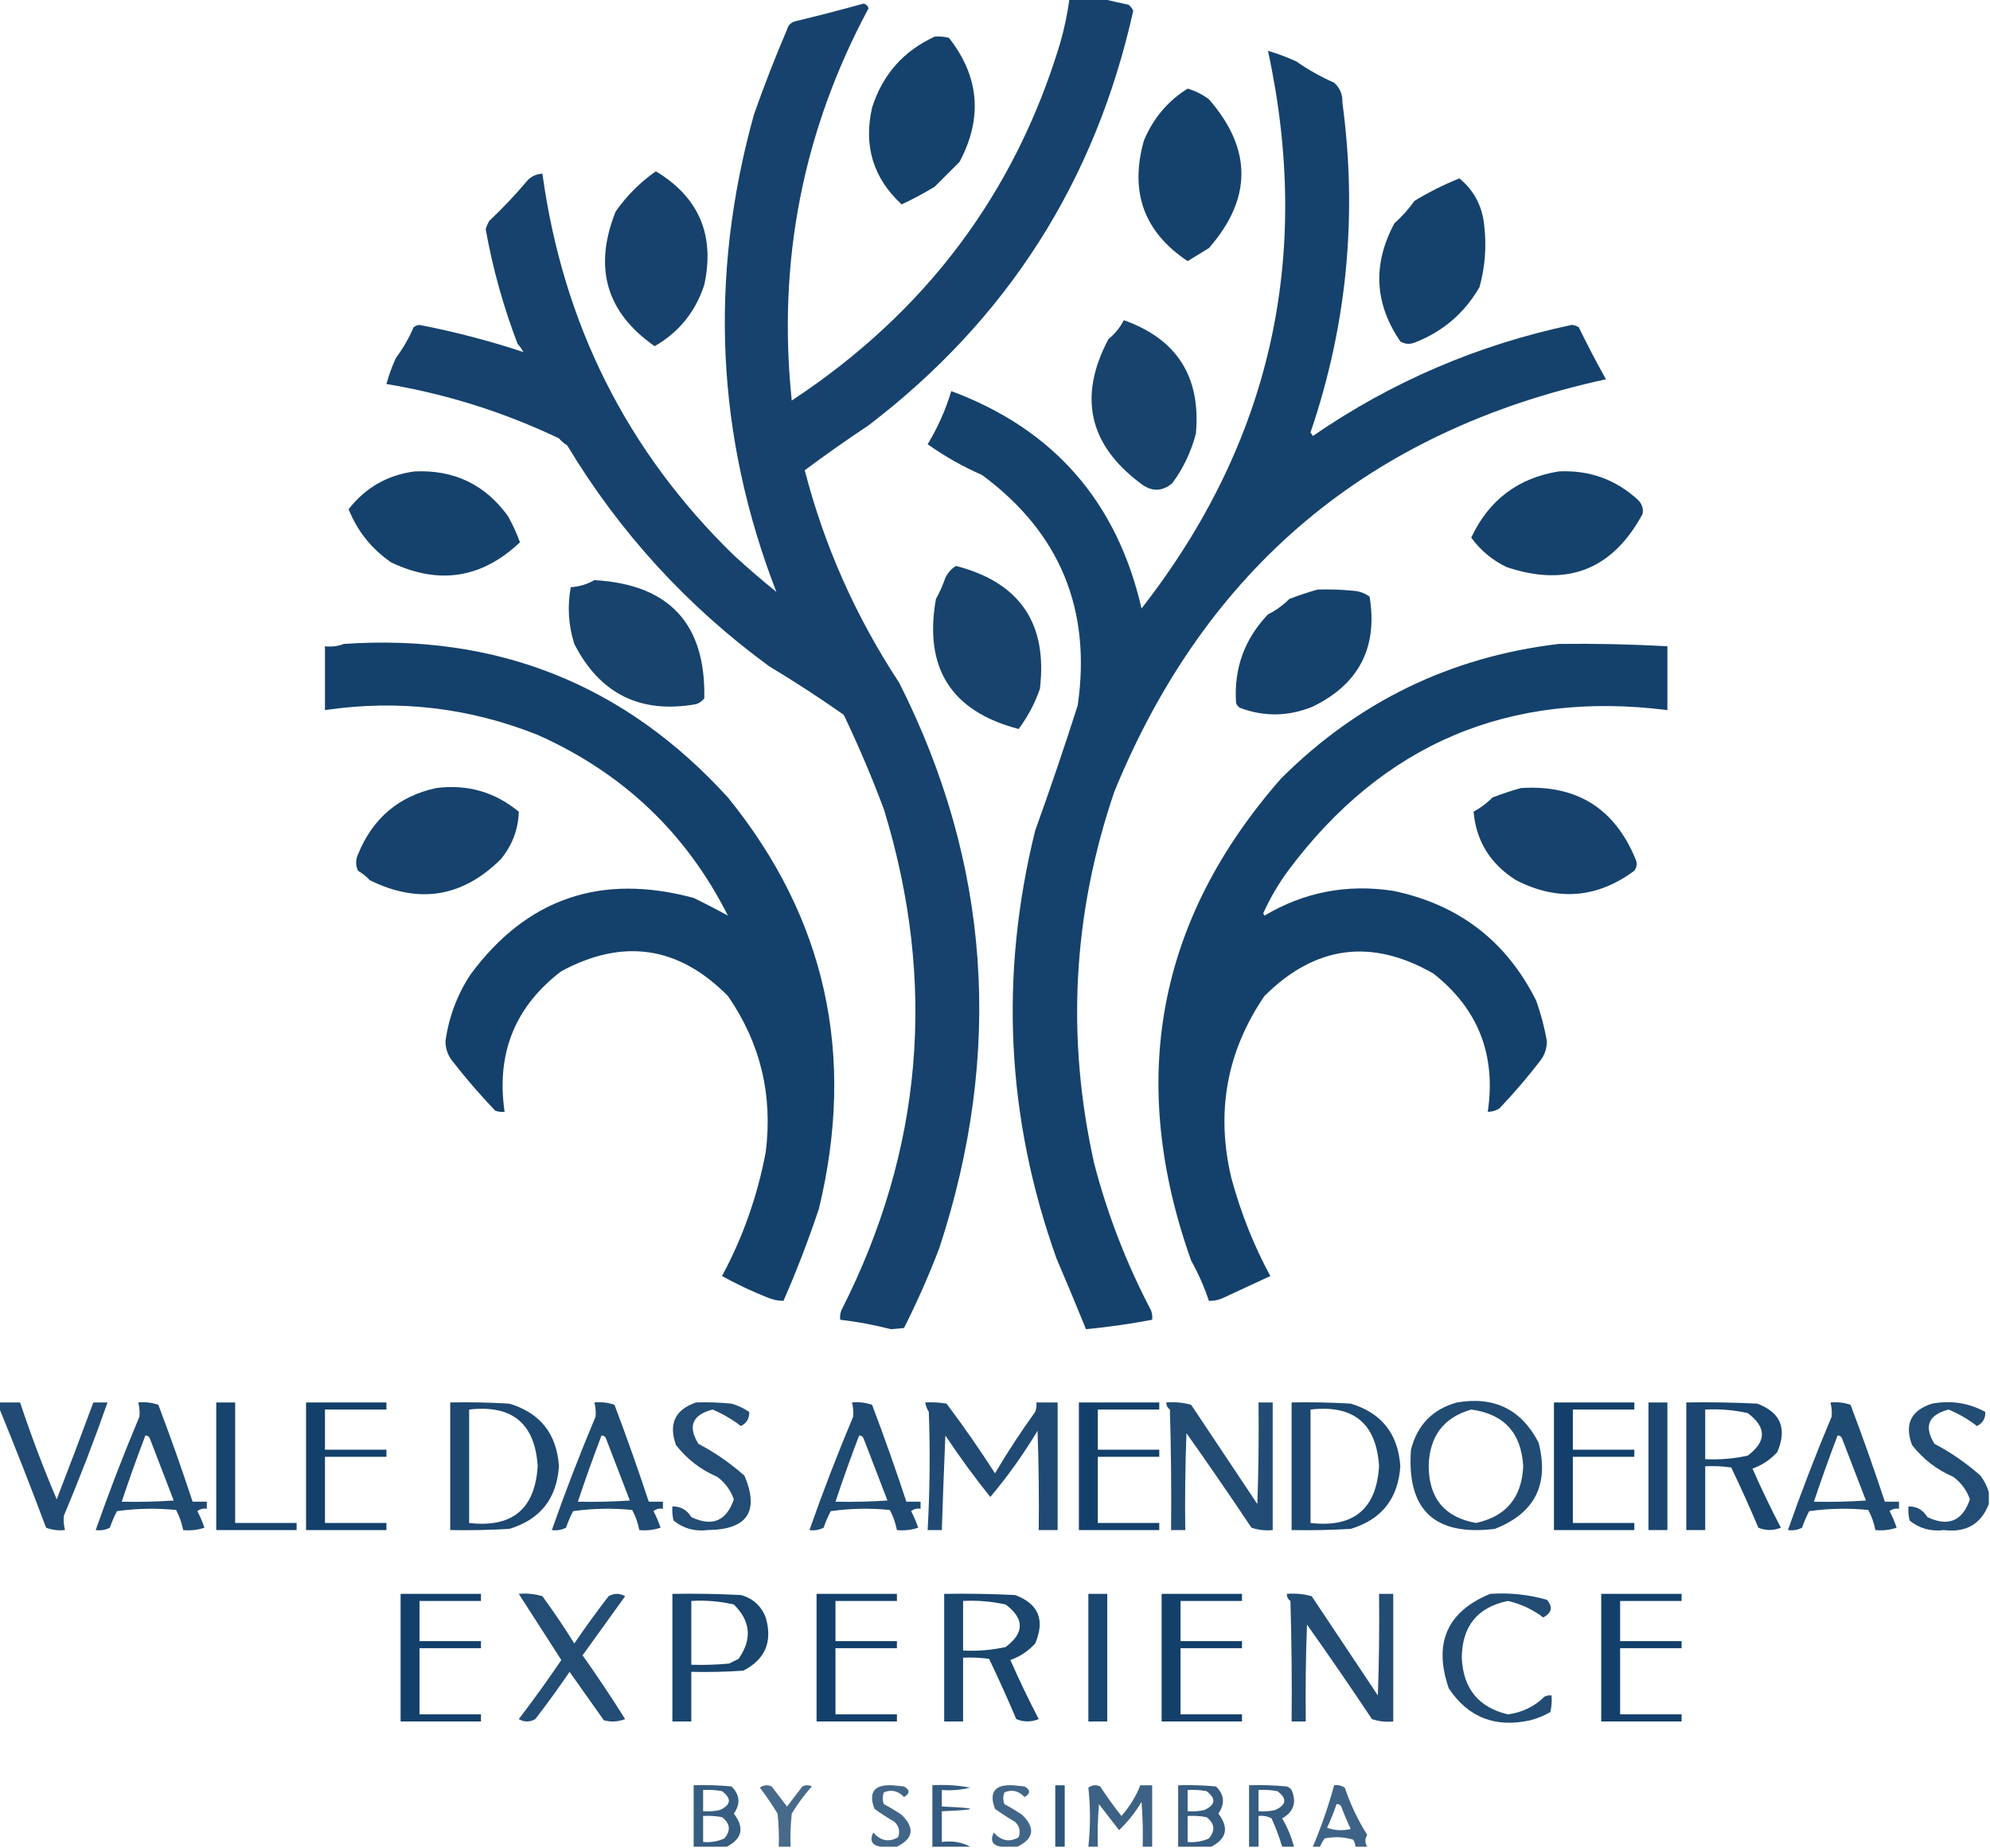
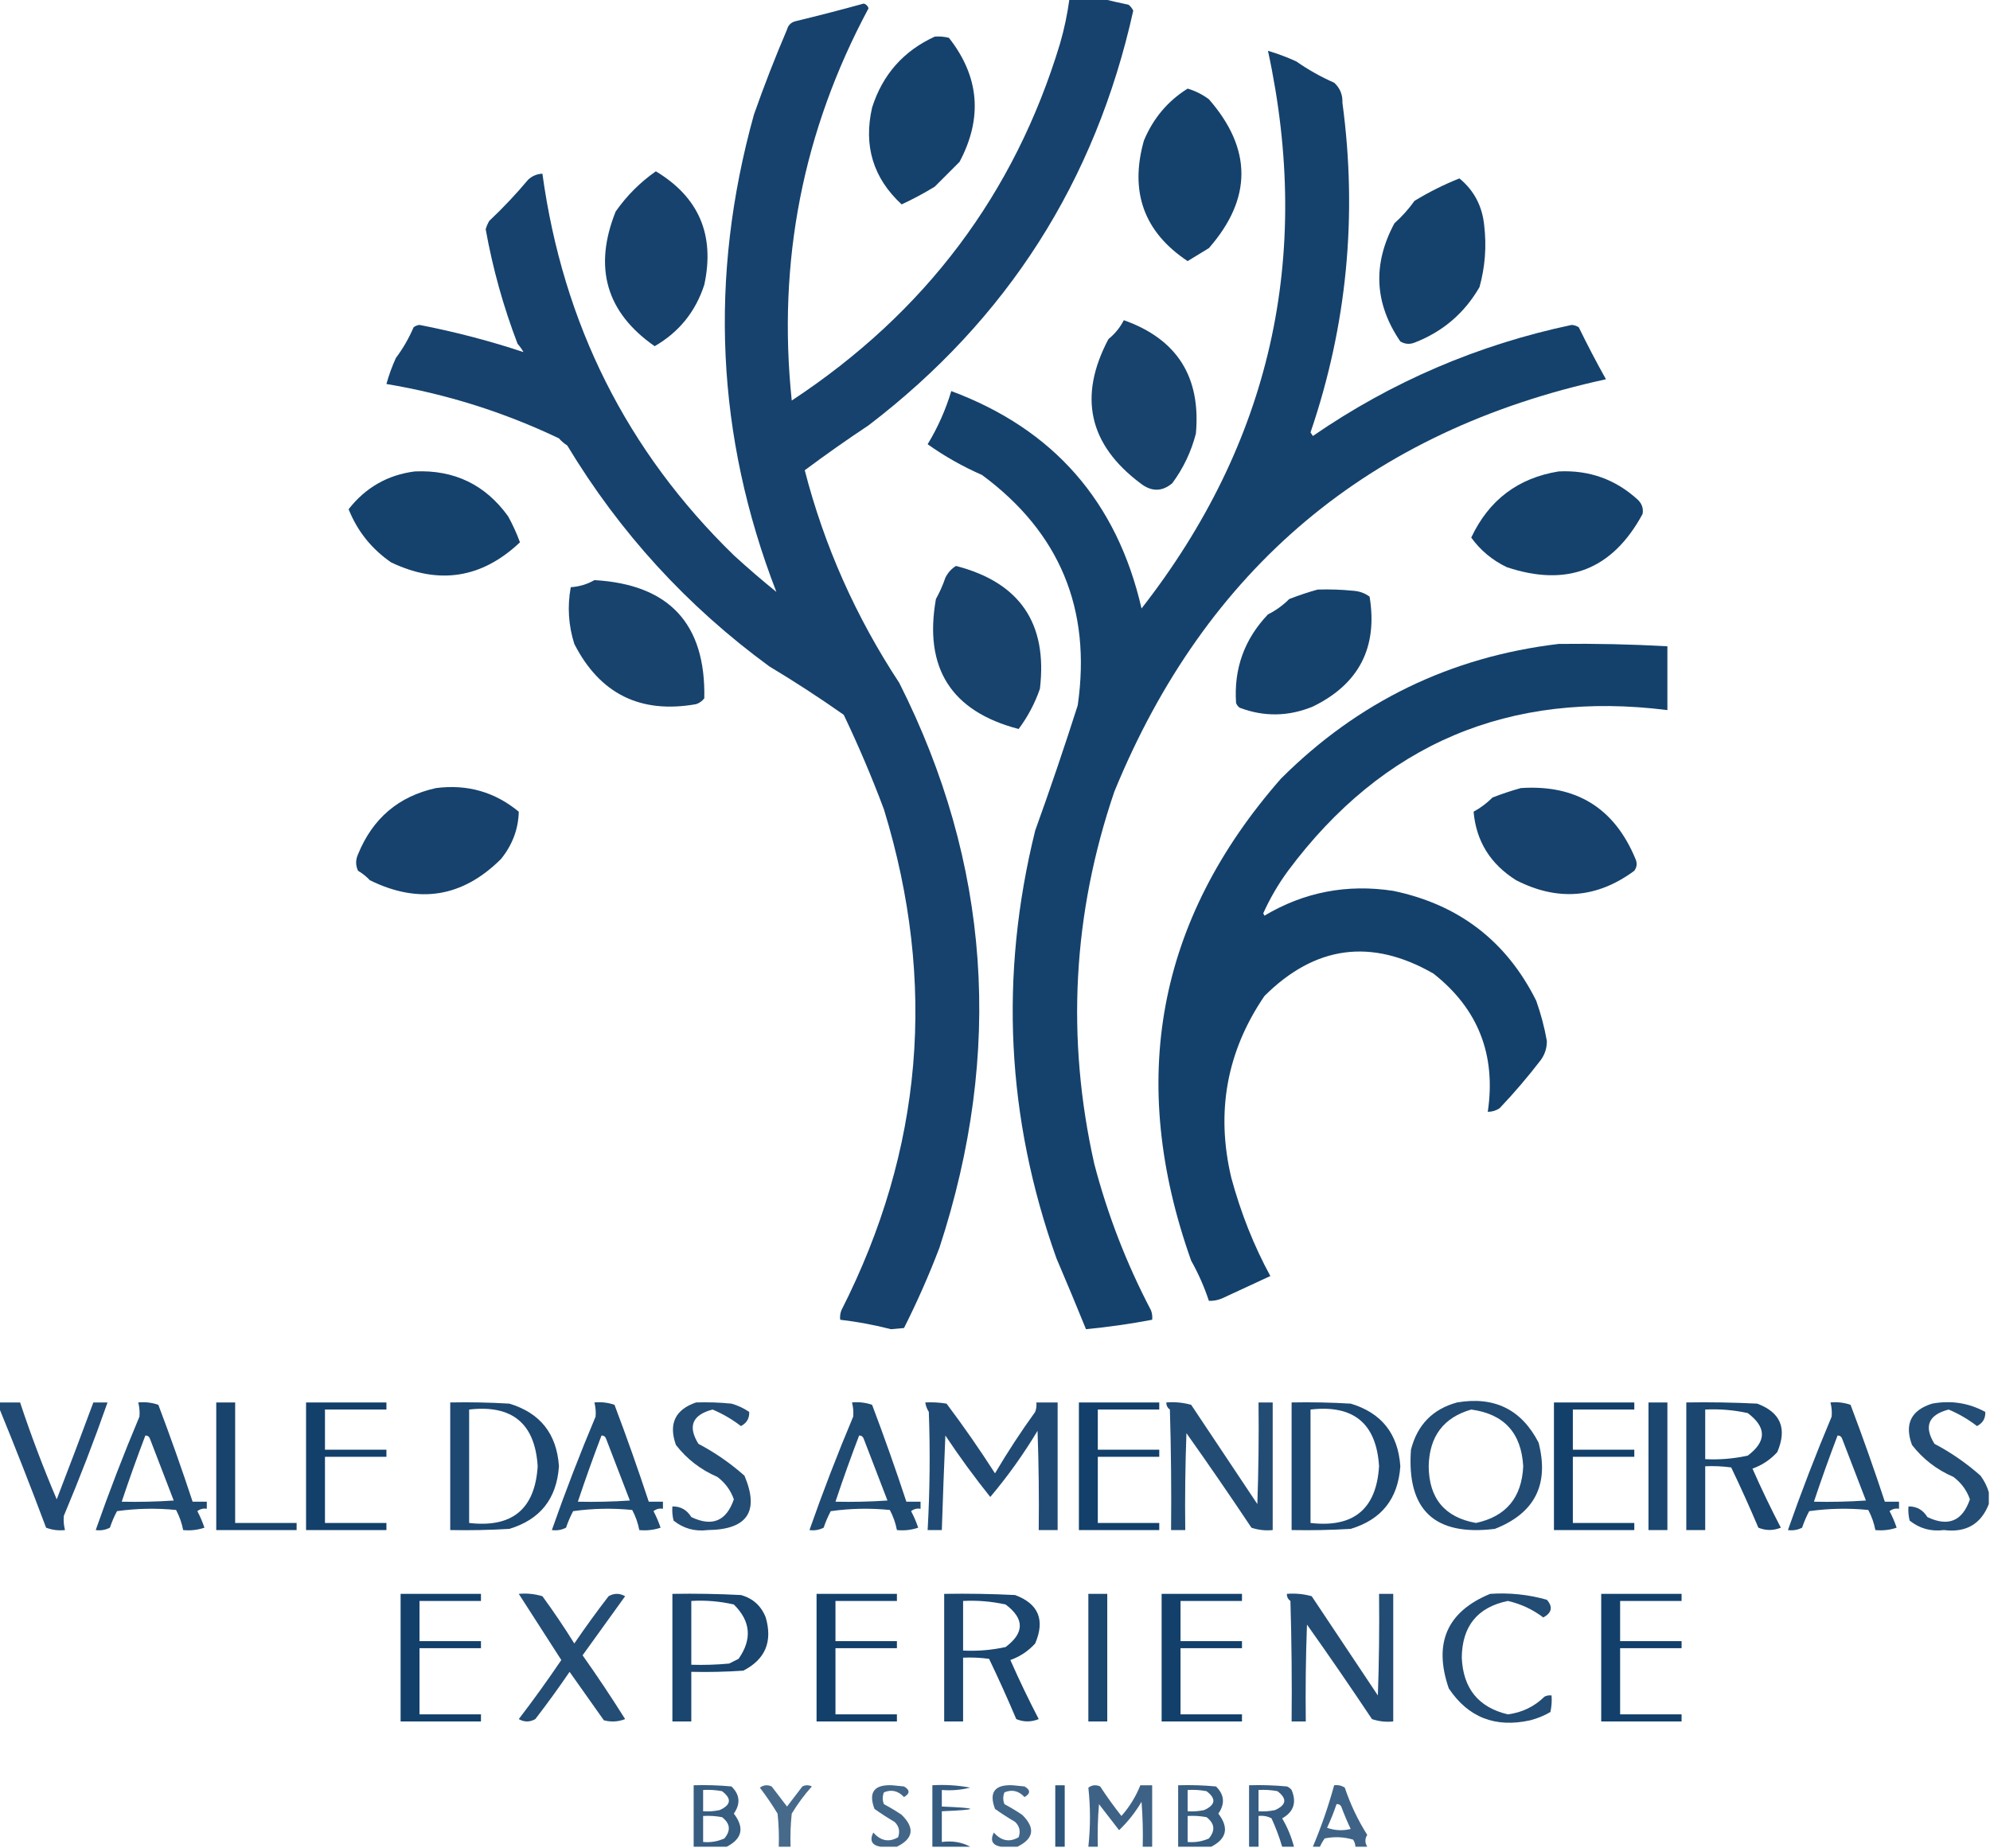
<svg xmlns="http://www.w3.org/2000/svg" version="1.1" width="842px" height="782px" style="shape-rendering:geometricPrecision; text-rendering:geometricPrecision; image-rendering:optimizeQuality; fill-rule:evenodd; clip-rule:evenodd">
  <g>
    <path style="opacity:0.914" fill="#00315f" d="M 452.5,-0.5 C 457.167,-0.5 461.833,-0.5 466.5,-0.5C 470.021,0.371 473.688,1.205 477.5,2C 478.357,2.689 479.023,3.522 479.5,4.5C 463.498,76.685 426.164,135.185 367.5,180C 358.332,186.085 349.332,192.418 340.5,199C 348.74,230.973 362.073,260.973 380.5,289C 418.983,365.333 424.65,444.999 397.5,528C 393.082,539.584 388.082,550.918 382.5,562C 380.667,562.167 378.833,562.333 377,562.5C 369.921,560.681 362.754,559.348 355.5,558.5C 355.343,557.127 355.51,555.793 356,554.5C 390.503,486.558 396.503,415.891 374,342.5C 368.918,328.921 363.251,315.588 357,302.5C 346.756,295.293 336.256,288.46 325.5,282C 290.731,256.564 262.231,225.397 240,188.5C 238.686,187.687 237.519,186.687 236.5,185.5C 213.206,174.401 188.873,166.735 163.5,162.5C 164.534,158.757 165.868,155.09 167.5,151.5C 170.505,147.494 173.005,143.16 175,138.5C 175.725,137.941 176.558,137.608 177.5,137.5C 192.562,140.431 207.229,144.264 221.5,149C 220.789,147.745 219.956,146.579 219,145.5C 212.984,129.792 208.484,113.626 205.5,97C 205.862,95.775 206.362,94.609 207,93.5C 212.866,87.969 218.366,82.135 223.5,76C 225.217,74.441 227.217,73.608 229.5,73.5C 238.233,137.094 265.233,190.928 310.5,235C 316.353,240.354 322.353,245.52 328.5,250.5C 303.021,184.682 299.854,117.349 319,48.5C 323.277,36.334 327.943,24.334 333,12.5C 333.5,10.667 334.667,9.5 336.5,9C 346.236,6.65 355.903,4.15 365.5,1.5C 366.5,1.833 367.167,2.5 367.5,3.5C 339.699,55.343 328.865,110.677 335,169.5C 391.467,132.307 429.3,81.974 448.5,18.5C 450.312,12.254 451.645,5.921 452.5,-0.5 Z" />
  </g>
  <g>
    <path style="opacity:0.915" fill="#00315f" d="M 395.5,15.5 C 397.527,15.338 399.527,15.505 401.5,16C 414.374,32.384 415.874,49.884 406,68.5C 402.5,72 399,75.5 395.5,79C 390.961,81.769 386.294,84.269 381.5,86.5C 369.466,75.392 365.299,61.726 369,45.5C 373.436,31.567 382.27,21.567 395.5,15.5 Z" />
  </g>
  <g>
    <path style="opacity:0.915" fill="#00315f" d="M 536.5,21.5 C 540.578,22.702 544.578,24.202 548.5,26C 553.51,29.507 558.843,32.507 564.5,35C 566.968,37.228 568.135,40.062 568,43.5C 574.427,91.231 569.927,137.731 554.5,183C 554.833,183.5 555.167,184 555.5,184.5C 588.836,161.552 625.336,145.885 665,137.5C 666.107,137.585 667.107,137.919 668,138.5C 671.641,145.964 675.475,153.297 679.5,160.5C 579.559,182.246 510.226,240.413 471.5,335C 453.876,386.698 451.042,439.198 463,492.5C 468.634,514.067 476.634,534.733 487,554.5C 487.49,555.793 487.657,557.127 487.5,558.5C 478.214,560.265 468.881,561.598 459.5,562.5C 455.44,552.494 451.273,542.494 447,532.5C 425.815,473.212 422.815,412.879 438,351.5C 444.383,333.775 450.383,316.109 456,298.5C 461.881,257.775 448.381,225.275 415.5,201C 407.318,197.414 399.652,193.08 392.5,188C 396.795,180.911 400.129,173.411 402.5,165.5C 445.79,181.632 472.624,212.299 483,257.5C 537.57,187.524 555.404,108.857 536.5,21.5 Z" />
  </g>
  <g>
    <path style="opacity:0.916" fill="#00315f" d="M 502.5,37.5 C 505.714,38.44 508.714,39.94 511.5,42C 529.846,63.029 529.846,84.029 511.5,105C 508.5,106.833 505.5,108.667 502.5,110.5C 484.049,98.215 477.882,81.215 484,59.5C 487.918,50.098 494.084,42.765 502.5,37.5 Z" />
  </g>
  <g>
    <path style="opacity:0.914" fill="#00315f" d="M 277.5,72.5 C 295.708,83.443 302.541,99.443 298,120.5C 294.314,131.889 287.314,140.555 277,146.5C 256.504,132.228 251.004,113.228 260.5,89.5C 265.215,82.785 270.882,77.118 277.5,72.5 Z" />
  </g>
  <g>
    <path style="opacity:0.915" fill="#00315f" d="M 617.5,75.5 C 623.701,80.589 627.201,87.255 628,95.5C 629.029,104.31 628.363,112.977 626,121.5C 619.607,132.558 610.44,140.391 598.5,145C 596.421,145.808 594.421,145.641 592.5,144.5C 581.537,128.453 580.704,111.787 590,94.5C 593.204,91.631 596.037,88.465 598.5,85C 604.688,81.239 611.021,78.073 617.5,75.5 Z" />
  </g>
  <g>
    <path style="opacity:0.907" fill="#00315f" d="M 475.5,135.5 C 498.004,143.48 508.17,159.48 506,183.5C 503.998,191.194 500.664,198.194 496,204.5C 491.654,208.152 487.154,208.152 482.5,204.5C 460.652,188.1 456.152,167.767 469,143.5C 471.782,141.229 473.949,138.563 475.5,135.5 Z" />
  </g>
  <g>
    <path style="opacity:0.916" fill="#00315f" d="M 175.5,199.5 C 192.157,198.746 205.323,205.079 215,218.5C 217.024,222.2 218.691,225.866 220,229.5C 203.858,244.776 185.692,247.609 165.5,238C 157.241,232.32 151.241,224.82 147.5,215.5C 154.67,206.319 164.003,200.986 175.5,199.5 Z" />
  </g>
  <g>
    <path style="opacity:0.916" fill="#00315f" d="M 659.5,199.5 C 672.404,198.855 683.57,202.855 693,211.5C 694.751,213.212 695.418,215.212 695,217.5C 682.26,241.085 663.093,248.585 637.5,240C 631.402,237.062 626.402,232.895 622.5,227.5C 629.966,211.613 642.3,202.28 659.5,199.5 Z" />
  </g>
  <g>
    <path style="opacity:0.908" fill="#00315f" d="M 404.5,239.5 C 431.49,246.478 443.323,263.811 440,291.5C 437.884,297.621 434.884,303.288 431,308.5C 402.494,301.063 390.827,282.729 396,253.5C 397.591,250.648 398.924,247.648 400,244.5C 401.059,242.341 402.559,240.674 404.5,239.5 Z" />
  </g>
  <g>
    <path style="opacity:0.909" fill="#00315f" d="M 251.5,245.5 C 283.136,247.299 298.636,263.966 298,295.5C 297.097,296.701 295.931,297.535 294.5,298C 270.981,302.157 253.814,293.657 243,272.5C 240.508,264.602 240.008,256.602 241.5,248.5C 245.171,248.243 248.505,247.243 251.5,245.5 Z" />
  </g>
  <g>
    <path style="opacity:0.915" fill="#00315f" d="M 557.5,249.5 C 562.511,249.334 567.511,249.501 572.5,250C 575.119,250.151 577.453,250.985 579.5,252.5C 583.01,273.981 575.01,289.481 555.5,299C 545.202,303.249 534.868,303.415 524.5,299.5C 523.808,298.975 523.308,298.308 523,297.5C 522.007,282.992 526.507,270.492 536.5,260C 539.853,258.323 542.853,256.157 545.5,253.5C 549.55,251.928 553.55,250.594 557.5,249.5 Z" />
  </g>
  <g>
-     <path style="opacity:0.919" fill="#00315f" d="M 145.5,272.5 C 210.41,268.065 264.576,289.732 308,337.5C 349.383,388.435 362.216,446.435 346.5,511.5C 342.075,524.784 337.075,537.784 331.5,550.5C 329.073,550.477 326.74,549.977 324.5,549C 317.93,546.372 311.596,543.372 305.5,540C 314.314,523.659 320.481,506.159 324,487.5C 327.036,463.317 321.703,441.317 308,421.5C 287.185,400.406 263.685,396.906 237.5,411C 217.9,425.931 209.9,445.765 213.5,470.5C 212.127,470.657 210.793,470.49 209.5,470C 202.959,463.128 196.793,455.961 191,448.5C 189.299,446.1 188.466,443.433 188.5,440.5C 189.94,430.339 193.44,421.006 199,412.5C 222.775,380.224 254.275,369.391 293.5,380C 298.38,382.357 303.214,384.857 308,387.5C 290.413,352.586 263.579,327.086 227.5,311C 198.502,299.438 168.502,295.938 137.5,300.5C 137.5,291.5 137.5,282.5 137.5,273.5C 140.385,273.806 143.052,273.473 145.5,272.5 Z" />
-   </g>
+     </g>
  <g>
    <path style="opacity:0.919" fill="#00315f" d="M 659.5,272.5 C 674.851,272.308 690.184,272.641 705.5,273.5C 705.5,282.5 705.5,291.5 705.5,300.5C 638.551,292.073 585.051,314.74 545,368.5C 540.869,374.131 537.369,380.131 534.5,386.5C 534.667,386.833 534.833,387.167 535,387.5C 551.799,377.503 569.966,374.003 589.5,377C 617.253,382.776 637.419,398.276 650,423.5C 651.971,429.052 653.471,434.719 654.5,440.5C 654.534,443.433 653.701,446.1 652,448.5C 646.541,455.627 640.708,462.461 634.5,469C 632.975,470.009 631.308,470.509 629.5,470.5C 633.08,446.381 625.414,426.881 606.5,412C 580.298,396.949 556.464,400.116 535,421.5C 519.033,444.955 514.366,470.622 521,498.5C 525.054,513.414 530.554,527.247 537.5,540C 530.747,543.149 523.913,546.316 517,549.5C 515.234,550.233 513.401,550.567 511.5,550.5C 509.551,544.6 507.051,538.934 504,533.5C 476.914,457.263 489.581,389.263 542,329.5C 574.586,296.957 613.753,277.957 659.5,272.5 Z" />
  </g>
  <g>
    <path style="opacity:0.913" fill="#00315f" d="M 184.5,333.5 C 197.704,331.8 209.371,335.134 219.5,343.5C 219.328,350.829 216.828,357.496 212,363.5C 195.715,379.722 177.215,382.722 156.5,372.5C 155.016,370.926 153.349,369.593 151.5,368.5C 150.417,366.208 150.417,363.875 151.5,361.5C 157.686,346.301 168.686,336.968 184.5,333.5 Z" />
  </g>
  <g>
    <path style="opacity:0.913" fill="#00315f" d="M 643.5,333.5 C 666.917,331.951 683.084,341.951 692,363.5C 692.798,365.259 692.631,366.926 691.5,368.5C 675.718,380.152 659.051,381.485 641.5,372.5C 630.587,365.637 624.587,355.971 623.5,343.5C 626.45,341.885 629.116,339.885 631.5,337.5C 635.55,335.928 639.55,334.594 643.5,333.5 Z" />
  </g>
  <g>
    <path style="opacity:0.871" fill="#00315f" d="M -0.5,593.5 C 2.5,593.5 5.5,593.5 8.5,593.5C 13.11,607.385 18.277,621.052 24,634.5C 29.275,620.837 34.442,607.17 39.5,593.5C 41.5,593.5 43.5,593.5 45.5,593.5C 39.834,609.66 33.667,625.66 27,641.5C 26.82,643.488 26.986,645.488 27.5,647.5C 24.753,647.813 22.087,647.48 19.5,646.5C 13.056,629.3 6.389,612.3 -0.5,595.5C -0.5,594.833 -0.5,594.167 -0.5,593.5 Z" />
  </g>
  <g>
    <path style="opacity:0.876" fill="#00315f" d="M 58.5,593.5 C 61.447,593.223 64.281,593.556 67,594.5C 72.14,608.088 76.973,621.755 81.5,635.5C 83.5,635.5 85.5,635.5 87.5,635.5C 87.5,636.5 87.5,637.5 87.5,638.5C 86.022,638.238 84.689,638.571 83.5,639.5C 84.695,641.751 85.695,644.085 86.5,646.5C 83.572,647.484 80.572,647.817 77.5,647.5C 76.929,644.523 75.929,641.69 74.5,639C 66.147,638.168 57.813,638.335 49.5,639.5C 48.305,641.751 47.305,644.085 46.5,646.5C 44.604,647.466 42.604,647.799 40.5,647.5C 46.166,631.34 52.333,615.34 59,599.5C 59.181,597.512 59.014,595.512 58.5,593.5 Z M 61.5,607.5 C 62.497,607.47 63.164,607.97 63.5,609C 66.838,617.683 70.171,626.35 73.5,635C 66.174,635.5 58.841,635.666 51.5,635.5C 54.633,626.102 57.966,616.769 61.5,607.5 Z" />
  </g>
  <g>
    <path style="opacity:0.907" fill="#00315f" d="M 91.5,593.5 C 94.167,593.5 96.833,593.5 99.5,593.5C 99.5,610.5 99.5,627.5 99.5,644.5C 108.167,644.5 116.833,644.5 125.5,644.5C 125.5,645.5 125.5,646.5 125.5,647.5C 114.167,647.5 102.833,647.5 91.5,647.5C 91.5,629.5 91.5,611.5 91.5,593.5 Z" />
  </g>
  <g>
    <path style="opacity:0.925" fill="#00315f" d="M 129.5,593.5 C 140.833,593.5 152.167,593.5 163.5,593.5C 163.5,594.5 163.5,595.5 163.5,596.5C 154.833,596.5 146.167,596.5 137.5,596.5C 137.5,602.167 137.5,607.833 137.5,613.5C 146.167,613.5 154.833,613.5 163.5,613.5C 163.5,614.5 163.5,615.5 163.5,616.5C 154.833,616.5 146.167,616.5 137.5,616.5C 137.5,625.833 137.5,635.167 137.5,644.5C 146.167,644.5 154.833,644.5 163.5,644.5C 163.5,645.5 163.5,646.5 163.5,647.5C 152.167,647.5 140.833,647.5 129.5,647.5C 129.5,629.5 129.5,611.5 129.5,593.5 Z" />
  </g>
  <g>
    <path style="opacity:0.885" fill="#00315f" d="M 190.5,593.5 C 198.84,593.334 207.173,593.5 215.5,594C 228.558,597.916 235.558,606.75 236.5,620.5C 235.562,634.238 228.562,643.071 215.5,647C 207.173,647.5 198.84,647.666 190.5,647.5C 190.5,629.5 190.5,611.5 190.5,593.5 Z M 198.5,596.5 C 216.709,594.387 226.376,602.387 227.5,620.5C 226.376,638.613 216.709,646.613 198.5,644.5C 198.5,628.5 198.5,612.5 198.5,596.5 Z" />
  </g>
  <g>
    <path style="opacity:0.876" fill="#00315f" d="M 251.5,593.5 C 254.448,593.223 257.281,593.556 260,594.5C 265.14,608.088 269.973,621.755 274.5,635.5C 276.5,635.5 278.5,635.5 280.5,635.5C 280.5,636.5 280.5,637.5 280.5,638.5C 279.022,638.238 277.689,638.571 276.5,639.5C 277.695,641.751 278.695,644.085 279.5,646.5C 276.572,647.484 273.572,647.817 270.5,647.5C 269.929,644.523 268.929,641.69 267.5,639C 259.147,638.168 250.813,638.335 242.5,639.5C 241.305,641.751 240.305,644.085 239.5,646.5C 237.604,647.466 235.604,647.799 233.5,647.5C 239.166,631.34 245.333,615.34 252,599.5C 252.18,597.512 252.014,595.512 251.5,593.5 Z M 254.5,607.5 C 255.497,607.47 256.164,607.97 256.5,609C 259.838,617.683 263.171,626.35 266.5,635C 259.174,635.5 251.841,635.666 244.5,635.5C 247.633,626.102 250.966,616.769 254.5,607.5 Z" />
  </g>
  <g>
    <path style="opacity:0.86" fill="#00315f" d="M 294.5,593.5 C 299.511,593.334 304.511,593.501 309.5,594C 312.196,594.765 314.696,595.932 317,597.5C 317.145,600.204 315.978,602.204 313.5,603.5C 309.834,600.664 305.834,598.331 301.5,596.5C 292.921,598.75 290.921,603.584 295.5,611C 302.551,614.72 309.051,619.22 315,624.5C 321.389,639.645 316.222,647.312 299.5,647.5C 294.047,648.201 289.213,646.868 285,643.5C 284.505,641.527 284.338,639.527 284.5,637.5C 287.967,637.446 290.634,638.946 292.5,642C 301.337,646.223 307.337,643.723 310.5,634.5C 309.161,630.652 306.828,627.486 303.5,625C 296.476,621.968 290.643,617.468 286,611.5C 282.81,602.546 285.643,596.546 294.5,593.5 Z" />
  </g>
  <g>
    <path style="opacity:0.876" fill="#00315f" d="M 360.5,593.5 C 363.448,593.223 366.281,593.556 369,594.5C 374.14,608.088 378.973,621.755 383.5,635.5C 385.5,635.5 387.5,635.5 389.5,635.5C 389.5,636.5 389.5,637.5 389.5,638.5C 388.022,638.238 386.689,638.571 385.5,639.5C 386.695,641.751 387.695,644.085 388.5,646.5C 385.572,647.484 382.572,647.817 379.5,647.5C 378.929,644.523 377.929,641.69 376.5,639C 368.147,638.168 359.813,638.335 351.5,639.5C 350.305,641.751 349.305,644.085 348.5,646.5C 346.604,647.466 344.604,647.799 342.5,647.5C 348.166,631.34 354.333,615.34 361,599.5C 361.18,597.512 361.014,595.512 360.5,593.5 Z M 363.5,607.5 C 364.497,607.47 365.164,607.97 365.5,609C 368.838,617.683 372.171,626.35 375.5,635C 368.174,635.5 360.841,635.666 353.5,635.5C 356.633,626.102 359.966,616.769 363.5,607.5 Z" />
  </g>
  <g>
    <path style="opacity:0.874" fill="#00315f" d="M 391.5,593.5 C 394.518,593.335 397.518,593.502 400.5,594C 407.703,603.572 414.536,613.405 421,623.5C 426.273,614.563 431.94,605.897 438,597.5C 438.49,596.207 438.657,594.873 438.5,593.5C 441.5,593.5 444.5,593.5 447.5,593.5C 447.5,611.5 447.5,629.5 447.5,647.5C 444.833,647.5 442.167,647.5 439.5,647.5C 439.667,633.496 439.5,619.496 439,605.5C 433.03,615.448 426.364,624.781 419,633.5C 412.306,625.133 405.972,616.466 400,607.5C 399.433,620.834 398.933,634.167 398.5,647.5C 396.5,647.5 394.5,647.5 392.5,647.5C 393.432,630.842 393.599,614.175 393,597.5C 392.209,596.255 391.709,594.922 391.5,593.5 Z" />
  </g>
  <g>
    <path style="opacity:0.925" fill="#00315f" d="M 456.5,593.5 C 467.833,593.5 479.167,593.5 490.5,593.5C 490.5,594.5 490.5,595.5 490.5,596.5C 481.833,596.5 473.167,596.5 464.5,596.5C 464.5,602.167 464.5,607.833 464.5,613.5C 473.167,613.5 481.833,613.5 490.5,613.5C 490.5,614.5 490.5,615.5 490.5,616.5C 481.833,616.5 473.167,616.5 464.5,616.5C 464.5,625.833 464.5,635.167 464.5,644.5C 473.167,644.5 481.833,644.5 490.5,644.5C 490.5,645.5 490.5,646.5 490.5,647.5C 479.167,647.5 467.833,647.5 456.5,647.5C 456.5,629.5 456.5,611.5 456.5,593.5 Z" />
  </g>
  <g>
    <path style="opacity:0.866" fill="#00315f" d="M 493.5,593.5 C 497.106,593.211 500.606,593.544 504,594.5C 513.333,608.5 522.667,622.5 532,636.5C 532.5,622.171 532.667,607.837 532.5,593.5C 534.5,593.5 536.5,593.5 538.5,593.5C 538.5,611.5 538.5,629.5 538.5,647.5C 535.428,647.817 532.428,647.484 529.5,646.5C 520.529,633.029 511.362,619.696 502,606.5C 501.5,620.163 501.333,633.829 501.5,647.5C 499.5,647.5 497.5,647.5 495.5,647.5C 495.667,630.497 495.5,613.497 495,596.5C 493.961,595.756 493.461,594.756 493.5,593.5 Z" />
  </g>
  <g>
    <path style="opacity:0.885" fill="#00315f" d="M 546.5,593.5 C 554.84,593.334 563.173,593.5 571.5,594C 584.558,597.916 591.558,606.75 592.5,620.5C 591.562,634.238 584.562,643.071 571.5,647C 563.173,647.5 554.84,647.666 546.5,647.5C 546.5,629.5 546.5,611.5 546.5,593.5 Z M 554.5,596.5 C 572.709,594.387 582.376,602.387 583.5,620.5C 582.376,638.613 572.709,646.613 554.5,644.5C 554.5,628.5 554.5,612.5 554.5,596.5 Z" />
  </g>
  <g>
    <path style="opacity:0.868" fill="#00315f" d="M 616.5,593.5 C 632.278,590.806 643.778,596.473 651,610.5C 655.562,628.21 649.396,640.376 632.5,647C 606.99,650.154 595.157,638.987 597,613.5C 599.682,602.986 606.182,596.319 616.5,593.5 Z M 622.5,596.5 C 636.361,598.366 643.694,606.366 644.5,620.5C 643.898,633.77 637.232,641.77 624.5,644.5C 611.284,642.116 604.618,634.116 604.5,620.5C 604.769,607.879 610.769,599.879 622.5,596.5 Z" />
  </g>
  <g>
    <path style="opacity:0.925" fill="#00315f" d="M 657.5,593.5 C 668.833,593.5 680.167,593.5 691.5,593.5C 691.5,594.5 691.5,595.5 691.5,596.5C 682.833,596.5 674.167,596.5 665.5,596.5C 665.5,602.167 665.5,607.833 665.5,613.5C 674.167,613.5 682.833,613.5 691.5,613.5C 691.5,614.5 691.5,615.5 691.5,616.5C 682.833,616.5 674.167,616.5 665.5,616.5C 665.5,625.833 665.5,635.167 665.5,644.5C 674.167,644.5 682.833,644.5 691.5,644.5C 691.5,645.5 691.5,646.5 691.5,647.5C 680.167,647.5 668.833,647.5 657.5,647.5C 657.5,629.5 657.5,611.5 657.5,593.5 Z" />
  </g>
  <g>
    <path style="opacity:0.892" fill="#00315f" d="M 697.5,593.5 C 700.167,593.5 702.833,593.5 705.5,593.5C 705.5,611.5 705.5,629.5 705.5,647.5C 702.833,647.5 700.167,647.5 697.5,647.5C 697.5,629.5 697.5,611.5 697.5,593.5 Z" />
  </g>
  <g>
    <path style="opacity:0.897" fill="#00315f" d="M 713.5,593.5 C 723.506,593.334 733.506,593.5 743.5,594C 753.421,597.694 756.255,604.527 752,614.5C 749.093,617.705 745.593,620.038 741.5,621.5C 745.227,629.955 749.227,638.288 753.5,646.5C 750.291,647.787 747.125,647.787 744,646.5C 740.357,637.899 736.523,629.399 732.5,621C 728.848,620.501 725.182,620.335 721.5,620.5C 721.5,629.5 721.5,638.5 721.5,647.5C 718.833,647.5 716.167,647.5 713.5,647.5C 713.5,629.5 713.5,611.5 713.5,593.5 Z M 721.5,596.5 C 727.577,596.196 733.577,596.696 739.5,598C 747.5,604 747.5,610 739.5,616C 733.577,617.304 727.577,617.804 721.5,617.5C 721.5,610.5 721.5,603.5 721.5,596.5 Z" />
  </g>
  <g>
    <path style="opacity:0.876" fill="#00315f" d="M 774.5,593.5 C 777.448,593.223 780.281,593.556 783,594.5C 788.14,608.088 792.973,621.755 797.5,635.5C 799.5,635.5 801.5,635.5 803.5,635.5C 803.5,636.5 803.5,637.5 803.5,638.5C 802.022,638.238 800.689,638.571 799.5,639.5C 800.695,641.751 801.695,644.085 802.5,646.5C 799.572,647.484 796.572,647.817 793.5,647.5C 792.929,644.523 791.929,641.69 790.5,639C 782.147,638.168 773.813,638.335 765.5,639.5C 764.305,641.751 763.305,644.085 762.5,646.5C 760.604,647.466 758.604,647.799 756.5,647.5C 762.166,631.34 768.333,615.34 775,599.5C 775.18,597.512 775.014,595.512 774.5,593.5 Z M 777.5,607.5 C 778.497,607.47 779.164,607.97 779.5,609C 782.838,617.683 786.171,626.35 789.5,635C 782.174,635.5 774.841,635.666 767.5,635.5C 770.633,626.102 773.966,616.769 777.5,607.5 Z" />
  </g>
  <g>
    <path style="opacity:0.86" fill="#00315f" d="M 841.5,631.5 C 841.5,633.167 841.5,634.833 841.5,636.5C 838.181,645.003 831.847,648.67 822.5,647.5C 817.047,648.201 812.213,646.868 808,643.5C 807.505,641.527 807.338,639.527 807.5,637.5C 810.967,637.446 813.634,638.946 815.5,642C 824.337,646.223 830.337,643.723 833.5,634.5C 832.161,630.652 829.828,627.486 826.5,625C 819.476,621.968 813.643,617.468 809,611.5C 805.722,602.657 808.555,596.824 817.5,594C 825.483,592.526 832.983,593.693 840,597.5C 840.145,600.204 838.978,602.204 836.5,603.5C 832.834,600.664 828.834,598.331 824.5,596.5C 815.921,598.75 813.921,603.584 818.5,611C 825.551,614.72 832.051,619.22 838,624.5C 839.616,626.713 840.783,629.047 841.5,631.5 Z" />
  </g>
  <g>
    <path style="opacity:0.925" fill="#00315f" d="M 169.5,674.5 C 180.833,674.5 192.167,674.5 203.5,674.5C 203.5,675.5 203.5,676.5 203.5,677.5C 194.833,677.5 186.167,677.5 177.5,677.5C 177.5,683.167 177.5,688.833 177.5,694.5C 186.167,694.5 194.833,694.5 203.5,694.5C 203.5,695.5 203.5,696.5 203.5,697.5C 194.833,697.5 186.167,697.5 177.5,697.5C 177.5,706.833 177.5,716.167 177.5,725.5C 186.167,725.5 194.833,725.5 203.5,725.5C 203.5,726.5 203.5,727.5 203.5,728.5C 192.167,728.5 180.833,728.5 169.5,728.5C 169.5,710.5 169.5,692.5 169.5,674.5 Z" />
  </g>
  <g>
    <path style="opacity:0.863" fill="#00315f" d="M 219.5,674.5 C 222.898,674.18 226.232,674.513 229.5,675.5C 234.248,681.994 238.748,688.661 243,695.5C 247.64,688.693 252.473,682.027 257.5,675.5C 259.833,674.167 262.167,674.167 264.5,675.5C 258.5,683.833 252.5,692.167 246.5,700.5C 252.748,709.328 258.748,718.328 264.5,727.5C 261.554,728.655 258.554,728.821 255.5,728C 250.667,721.167 245.833,714.333 241,707.5C 236.36,714.307 231.527,720.973 226.5,727.5C 224.167,728.833 221.833,728.833 219.5,727.5C 225.745,719.343 231.745,711.01 237.5,702.5C 231.479,693.11 225.479,683.777 219.5,674.5 Z" />
  </g>
  <g>
    <path style="opacity:0.9" fill="#00315f" d="M 284.5,674.5 C 294.172,674.334 303.839,674.5 313.5,675C 318.573,676.406 322.073,679.572 324,684.5C 326.954,694.743 323.788,702.243 314.5,707C 307.174,707.5 299.841,707.666 292.5,707.5C 292.5,714.5 292.5,721.5 292.5,728.5C 289.833,728.5 287.167,728.5 284.5,728.5C 284.5,710.5 284.5,692.5 284.5,674.5 Z M 292.5,677.5 C 298.593,677.139 304.593,677.639 310.5,679C 317.648,686.049 318.314,693.715 312.5,702C 311.167,702.667 309.833,703.333 308.5,704C 303.177,704.499 297.844,704.666 292.5,704.5C 292.5,695.5 292.5,686.5 292.5,677.5 Z" />
  </g>
  <g>
    <path style="opacity:0.925" fill="#00315f" d="M 345.5,674.5 C 356.833,674.5 368.167,674.5 379.5,674.5C 379.5,675.5 379.5,676.5 379.5,677.5C 370.833,677.5 362.167,677.5 353.5,677.5C 353.5,683.167 353.5,688.833 353.5,694.5C 362.167,694.5 370.833,694.5 379.5,694.5C 379.5,695.5 379.5,696.5 379.5,697.5C 370.833,697.5 362.167,697.5 353.5,697.5C 353.5,706.833 353.5,716.167 353.5,725.5C 362.167,725.5 370.833,725.5 379.5,725.5C 379.5,726.5 379.5,727.5 379.5,728.5C 368.167,728.5 356.833,728.5 345.5,728.5C 345.5,710.5 345.5,692.5 345.5,674.5 Z" />
  </g>
  <g>
    <path style="opacity:0.897" fill="#00315f" d="M 399.5,674.5 C 409.506,674.334 419.506,674.5 429.5,675C 439.421,678.694 442.255,685.527 438,695.5C 435.093,698.705 431.593,701.038 427.5,702.5C 431.227,710.955 435.227,719.288 439.5,727.5C 436.291,728.787 433.125,728.787 430,727.5C 426.357,718.899 422.523,710.399 418.5,702C 414.848,701.501 411.182,701.335 407.5,701.5C 407.5,710.5 407.5,719.5 407.5,728.5C 404.833,728.5 402.167,728.5 399.5,728.5C 399.5,710.5 399.5,692.5 399.5,674.5 Z M 407.5,677.5 C 413.577,677.196 419.577,677.696 425.5,679C 433.5,685 433.5,691 425.5,697C 419.577,698.304 413.577,698.804 407.5,698.5C 407.5,691.5 407.5,684.5 407.5,677.5 Z" />
  </g>
  <g>
    <path style="opacity:0.892" fill="#00315f" d="M 460.5,674.5 C 463.167,674.5 465.833,674.5 468.5,674.5C 468.5,692.5 468.5,710.5 468.5,728.5C 465.833,728.5 463.167,728.5 460.5,728.5C 460.5,710.5 460.5,692.5 460.5,674.5 Z" />
  </g>
  <g>
    <path style="opacity:0.925" fill="#00315f" d="M 491.5,674.5 C 502.833,674.5 514.167,674.5 525.5,674.5C 525.5,675.5 525.5,676.5 525.5,677.5C 516.833,677.5 508.167,677.5 499.5,677.5C 499.5,683.167 499.5,688.833 499.5,694.5C 508.167,694.5 516.833,694.5 525.5,694.5C 525.5,695.5 525.5,696.5 525.5,697.5C 516.833,697.5 508.167,697.5 499.5,697.5C 499.5,706.833 499.5,716.167 499.5,725.5C 508.167,725.5 516.833,725.5 525.5,725.5C 525.5,726.5 525.5,727.5 525.5,728.5C 514.167,728.5 502.833,728.5 491.5,728.5C 491.5,710.5 491.5,692.5 491.5,674.5 Z" />
  </g>
  <g>
    <path style="opacity:0.866" fill="#00315f" d="M 544.5,674.5 C 548.106,674.211 551.606,674.544 555,675.5C 564.333,689.5 573.667,703.5 583,717.5C 583.5,703.171 583.667,688.837 583.5,674.5C 585.5,674.5 587.5,674.5 589.5,674.5C 589.5,692.5 589.5,710.5 589.5,728.5C 586.428,728.817 583.428,728.484 580.5,727.5C 571.529,714.029 562.362,700.696 553,687.5C 552.5,701.163 552.333,714.829 552.5,728.5C 550.5,728.5 548.5,728.5 546.5,728.5C 546.667,711.497 546.5,694.497 546,677.5C 544.961,676.756 544.461,675.756 544.5,674.5 Z" />
  </g>
  <g>
    <path style="opacity:0.865" fill="#00315f" d="M 630.5,674.5 C 638.668,673.95 646.668,674.783 654.5,677C 657.131,679.995 656.631,682.495 653,684.5C 648.533,681.101 643.533,678.767 638,677.5C 625.146,680.155 618.646,688.155 618.5,701.5C 619.068,714.548 625.568,722.548 638,725.5C 644.038,724.714 649.205,722.214 653.5,718C 654.448,717.517 655.448,717.351 656.5,717.5C 656.663,719.857 656.497,722.19 656,724.5C 653.345,726.053 650.512,727.22 647.5,728C 632.701,731.3 621.201,726.8 613,714.5C 606.411,695.364 612.244,682.031 630.5,674.5 Z" />
  </g>
  <g>
    <path style="opacity:0.925" fill="#00315f" d="M 677.5,674.5 C 688.833,674.5 700.167,674.5 711.5,674.5C 711.5,675.5 711.5,676.5 711.5,677.5C 702.833,677.5 694.167,677.5 685.5,677.5C 685.5,683.167 685.5,688.833 685.5,694.5C 694.167,694.5 702.833,694.5 711.5,694.5C 711.5,695.5 711.5,696.5 711.5,697.5C 702.833,697.5 694.167,697.5 685.5,697.5C 685.5,706.833 685.5,716.167 685.5,725.5C 694.167,725.5 702.833,725.5 711.5,725.5C 711.5,726.5 711.5,727.5 711.5,728.5C 700.167,728.5 688.833,728.5 677.5,728.5C 677.5,710.5 677.5,692.5 677.5,674.5 Z" />
  </g>
  <g>
    <path style="opacity:0.782" fill="#00315f" d="M 307.5,781.5 C 302.833,781.5 298.167,781.5 293.5,781.5C 293.5,772.833 293.5,764.167 293.5,755.5C 298.844,755.334 304.177,755.501 309.5,756C 313.066,759.481 313.399,763.314 310.5,767.5C 315.065,773.457 314.065,778.124 307.5,781.5 Z M 297.5,757.5 C 300.187,757.336 302.854,757.503 305.5,758C 309.68,761.148 309.347,763.814 304.5,766C 302.19,766.497 299.857,766.663 297.5,766.5C 297.5,763.5 297.5,760.5 297.5,757.5 Z M 297.5,768.5 C 300.187,768.336 302.854,768.503 305.5,769C 308.966,771.661 309.299,774.661 306.5,778C 303.649,779.289 300.649,779.789 297.5,779.5C 297.5,775.833 297.5,772.167 297.5,768.5 Z" />
  </g>
  <g>
    <path style="opacity:0.721" fill="#00315f" d="M 334.5,781.5 C 332.833,781.5 331.167,781.5 329.5,781.5C 329.666,776.821 329.499,772.155 329,767.5C 326.695,763.696 324.195,760.03 321.5,756.5C 323.074,755.369 324.741,755.202 326.5,756C 328.667,758.833 330.833,761.667 333,764.5C 335.167,761.667 337.333,758.833 339.5,756C 340.833,755.333 342.167,755.333 343.5,756C 340.301,759.566 337.467,763.4 335,767.5C 334.501,772.155 334.334,776.821 334.5,781.5 Z" />
  </g>
  <g>
    <path style="opacity:0.741" fill="#00315f" d="M 379.5,781.5 C 377.167,781.5 374.833,781.5 372.5,781.5C 368.86,780.853 367.86,778.853 369.5,775.5C 372.64,779.068 376.14,779.735 380,777.5C 380.896,774.975 380.396,772.808 378.5,771C 375.582,769.291 372.748,767.458 370,765.5C 367.359,758.472 369.859,755.139 377.5,755.5C 379.167,755.667 380.833,755.833 382.5,756C 385.064,757.481 385.064,758.981 382.5,760.5C 380.036,757.841 377.203,757.174 374,758.5C 373.333,760.167 373.333,761.833 374,763.5C 376.583,764.874 379.083,766.374 381.5,768C 387.146,773.56 386.479,778.06 379.5,781.5 Z" />
  </g>
  <g>
    <path style="opacity:0.791" fill="#00315f" d="M 410.5,781.5 C 405.167,781.5 399.833,781.5 394.5,781.5C 394.5,772.833 394.5,764.167 394.5,755.5C 399.875,755.172 405.208,755.505 410.5,756.5C 406.555,757.491 402.555,757.824 398.5,757.5C 398.5,759.833 398.5,762.167 398.5,764.5C 414.5,765.167 414.5,765.833 398.5,766.5C 398.5,770.833 398.5,775.167 398.5,779.5C 402.971,778.911 406.971,779.577 410.5,781.5 Z" />
  </g>
  <g>
    <path style="opacity:0.741" fill="#00315f" d="M 430.5,781.5 C 428.167,781.5 425.833,781.5 423.5,781.5C 419.86,780.853 418.86,778.853 420.5,775.5C 423.64,779.068 427.14,779.735 431,777.5C 431.896,774.975 431.396,772.808 429.5,771C 426.582,769.291 423.748,767.458 421,765.5C 418.359,758.472 420.859,755.139 428.5,755.5C 430.167,755.667 431.833,755.833 433.5,756C 436.064,757.481 436.064,758.981 433.5,760.5C 431.036,757.841 428.203,757.174 425,758.5C 424.333,760.167 424.333,761.833 425,763.5C 427.583,764.874 430.083,766.374 432.5,768C 438.146,773.56 437.479,778.06 430.5,781.5 Z" />
  </g>
  <g>
    <path style="opacity:0.817" fill="#00315f" d="M 450.5,781.5 C 449.167,781.5 447.833,781.5 446.5,781.5C 446.5,772.833 446.5,764.167 446.5,755.5C 447.833,755.5 449.167,755.5 450.5,755.5C 450.5,764.167 450.5,772.833 450.5,781.5 Z" />
  </g>
  <g>
    <path style="opacity:0.761" fill="#00315f" d="M 487.5,781.5 C 486.167,781.5 484.833,781.5 483.5,781.5C 483.666,775.158 483.5,768.825 483,762.5C 480.374,766.956 477.207,770.956 473.5,774.5C 470.678,770.872 467.845,767.205 465,763.5C 464.501,769.491 464.334,775.491 464.5,781.5C 463.167,781.5 461.833,781.5 460.5,781.5C 461.41,773.128 461.41,764.795 460.5,756.5C 462.074,755.369 463.741,755.202 465.5,756C 468.306,760.306 471.306,764.473 474.5,768.5C 477.959,764.568 480.626,760.234 482.5,755.5C 484.167,755.5 485.833,755.5 487.5,755.5C 487.5,764.167 487.5,772.833 487.5,781.5 Z" />
  </g>
  <g>
    <path style="opacity:0.782" fill="#00315f" d="M 512.5,781.5 C 507.833,781.5 503.167,781.5 498.5,781.5C 498.5,772.833 498.5,764.167 498.5,755.5C 503.844,755.334 509.177,755.501 514.5,756C 518.066,759.481 518.399,763.314 515.5,767.5C 520.065,773.457 519.065,778.124 512.5,781.5 Z M 502.5,757.5 C 505.187,757.336 507.854,757.503 510.5,758C 514.68,761.148 514.347,763.814 509.5,766C 507.19,766.497 504.857,766.663 502.5,766.5C 502.5,763.5 502.5,760.5 502.5,757.5 Z M 502.5,768.5 C 505.187,768.336 507.854,768.503 510.5,769C 513.966,771.661 514.299,774.661 511.5,778C 508.649,779.289 505.649,779.789 502.5,779.5C 502.5,775.833 502.5,772.167 502.5,768.5 Z" />
  </g>
  <g>
    <path style="opacity:0.788" fill="#00315f" d="M 547.5,781.5 C 545.833,781.5 544.167,781.5 542.5,781.5C 541.298,777.422 539.798,773.422 538,769.5C 536.301,768.594 534.467,768.261 532.5,768.5C 532.5,772.833 532.5,777.167 532.5,781.5C 531.167,781.5 529.833,781.5 528.5,781.5C 528.5,772.833 528.5,764.167 528.5,755.5C 533.844,755.334 539.177,755.501 544.5,756C 545.308,756.308 545.975,756.808 546.5,757.5C 548.71,762.779 547.377,766.779 542.5,769.5C 544.738,773.303 546.404,777.303 547.5,781.5 Z M 532.5,757.5 C 535.187,757.336 537.854,757.503 540.5,758C 544.68,761.148 544.347,763.814 539.5,766C 537.19,766.497 534.857,766.663 532.5,766.5C 532.5,763.5 532.5,760.5 532.5,757.5 Z" />
  </g>
  <g>
    <path style="opacity:0.755" fill="#00315f" d="M 578.5,781.5 C 576.833,781.5 575.167,781.5 573.5,781.5C 573.461,780.417 573.127,779.417 572.5,778.5C 568.541,777.34 564.541,777.173 560.5,778C 559.695,779.113 559.028,780.279 558.5,781.5C 557.5,781.5 556.5,781.5 555.5,781.5C 559.075,773.019 562.075,764.353 564.5,755.5C 566.144,755.286 567.644,755.62 569,756.5C 571.403,763.635 574.57,770.302 578.5,776.5C 577.465,778.128 577.465,779.795 578.5,781.5 Z M 565.5,763.5 C 566.376,763.369 567.043,763.702 567.5,764.5C 568.704,767.739 570.038,770.906 571.5,774C 568.118,774.824 564.784,774.657 561.5,773.5C 563.036,770.222 564.369,766.889 565.5,763.5 Z" />
  </g>
</svg>